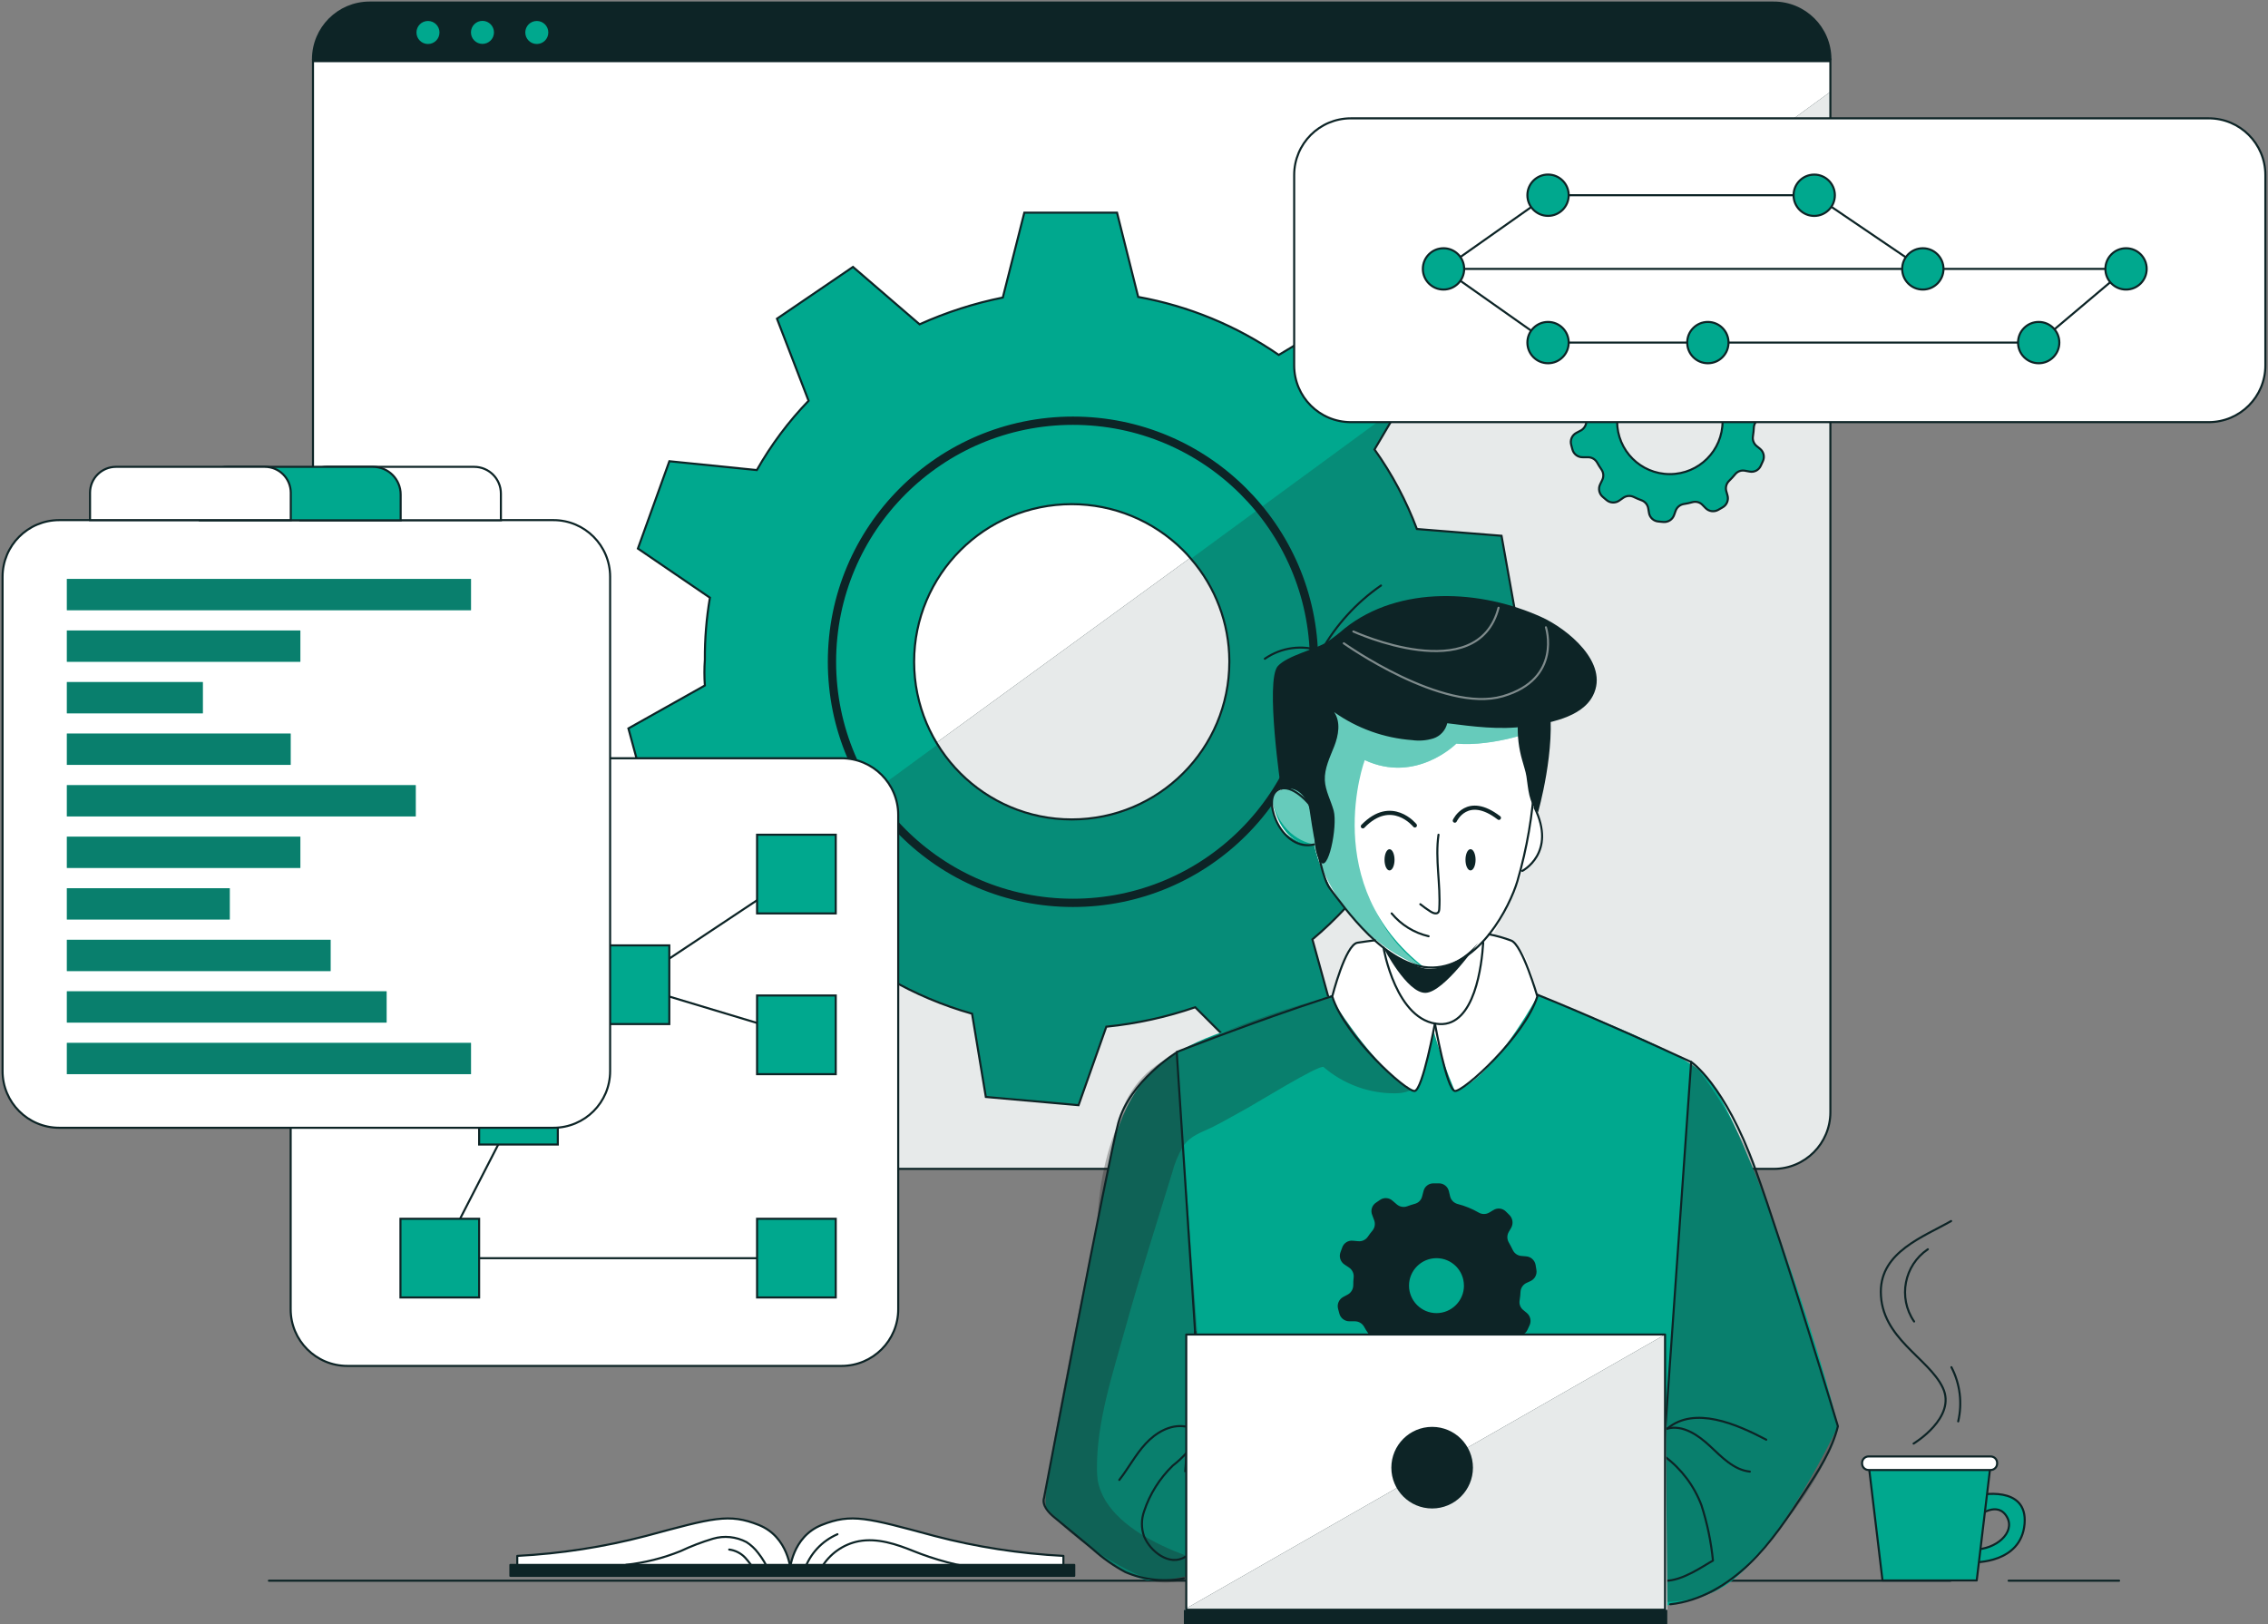
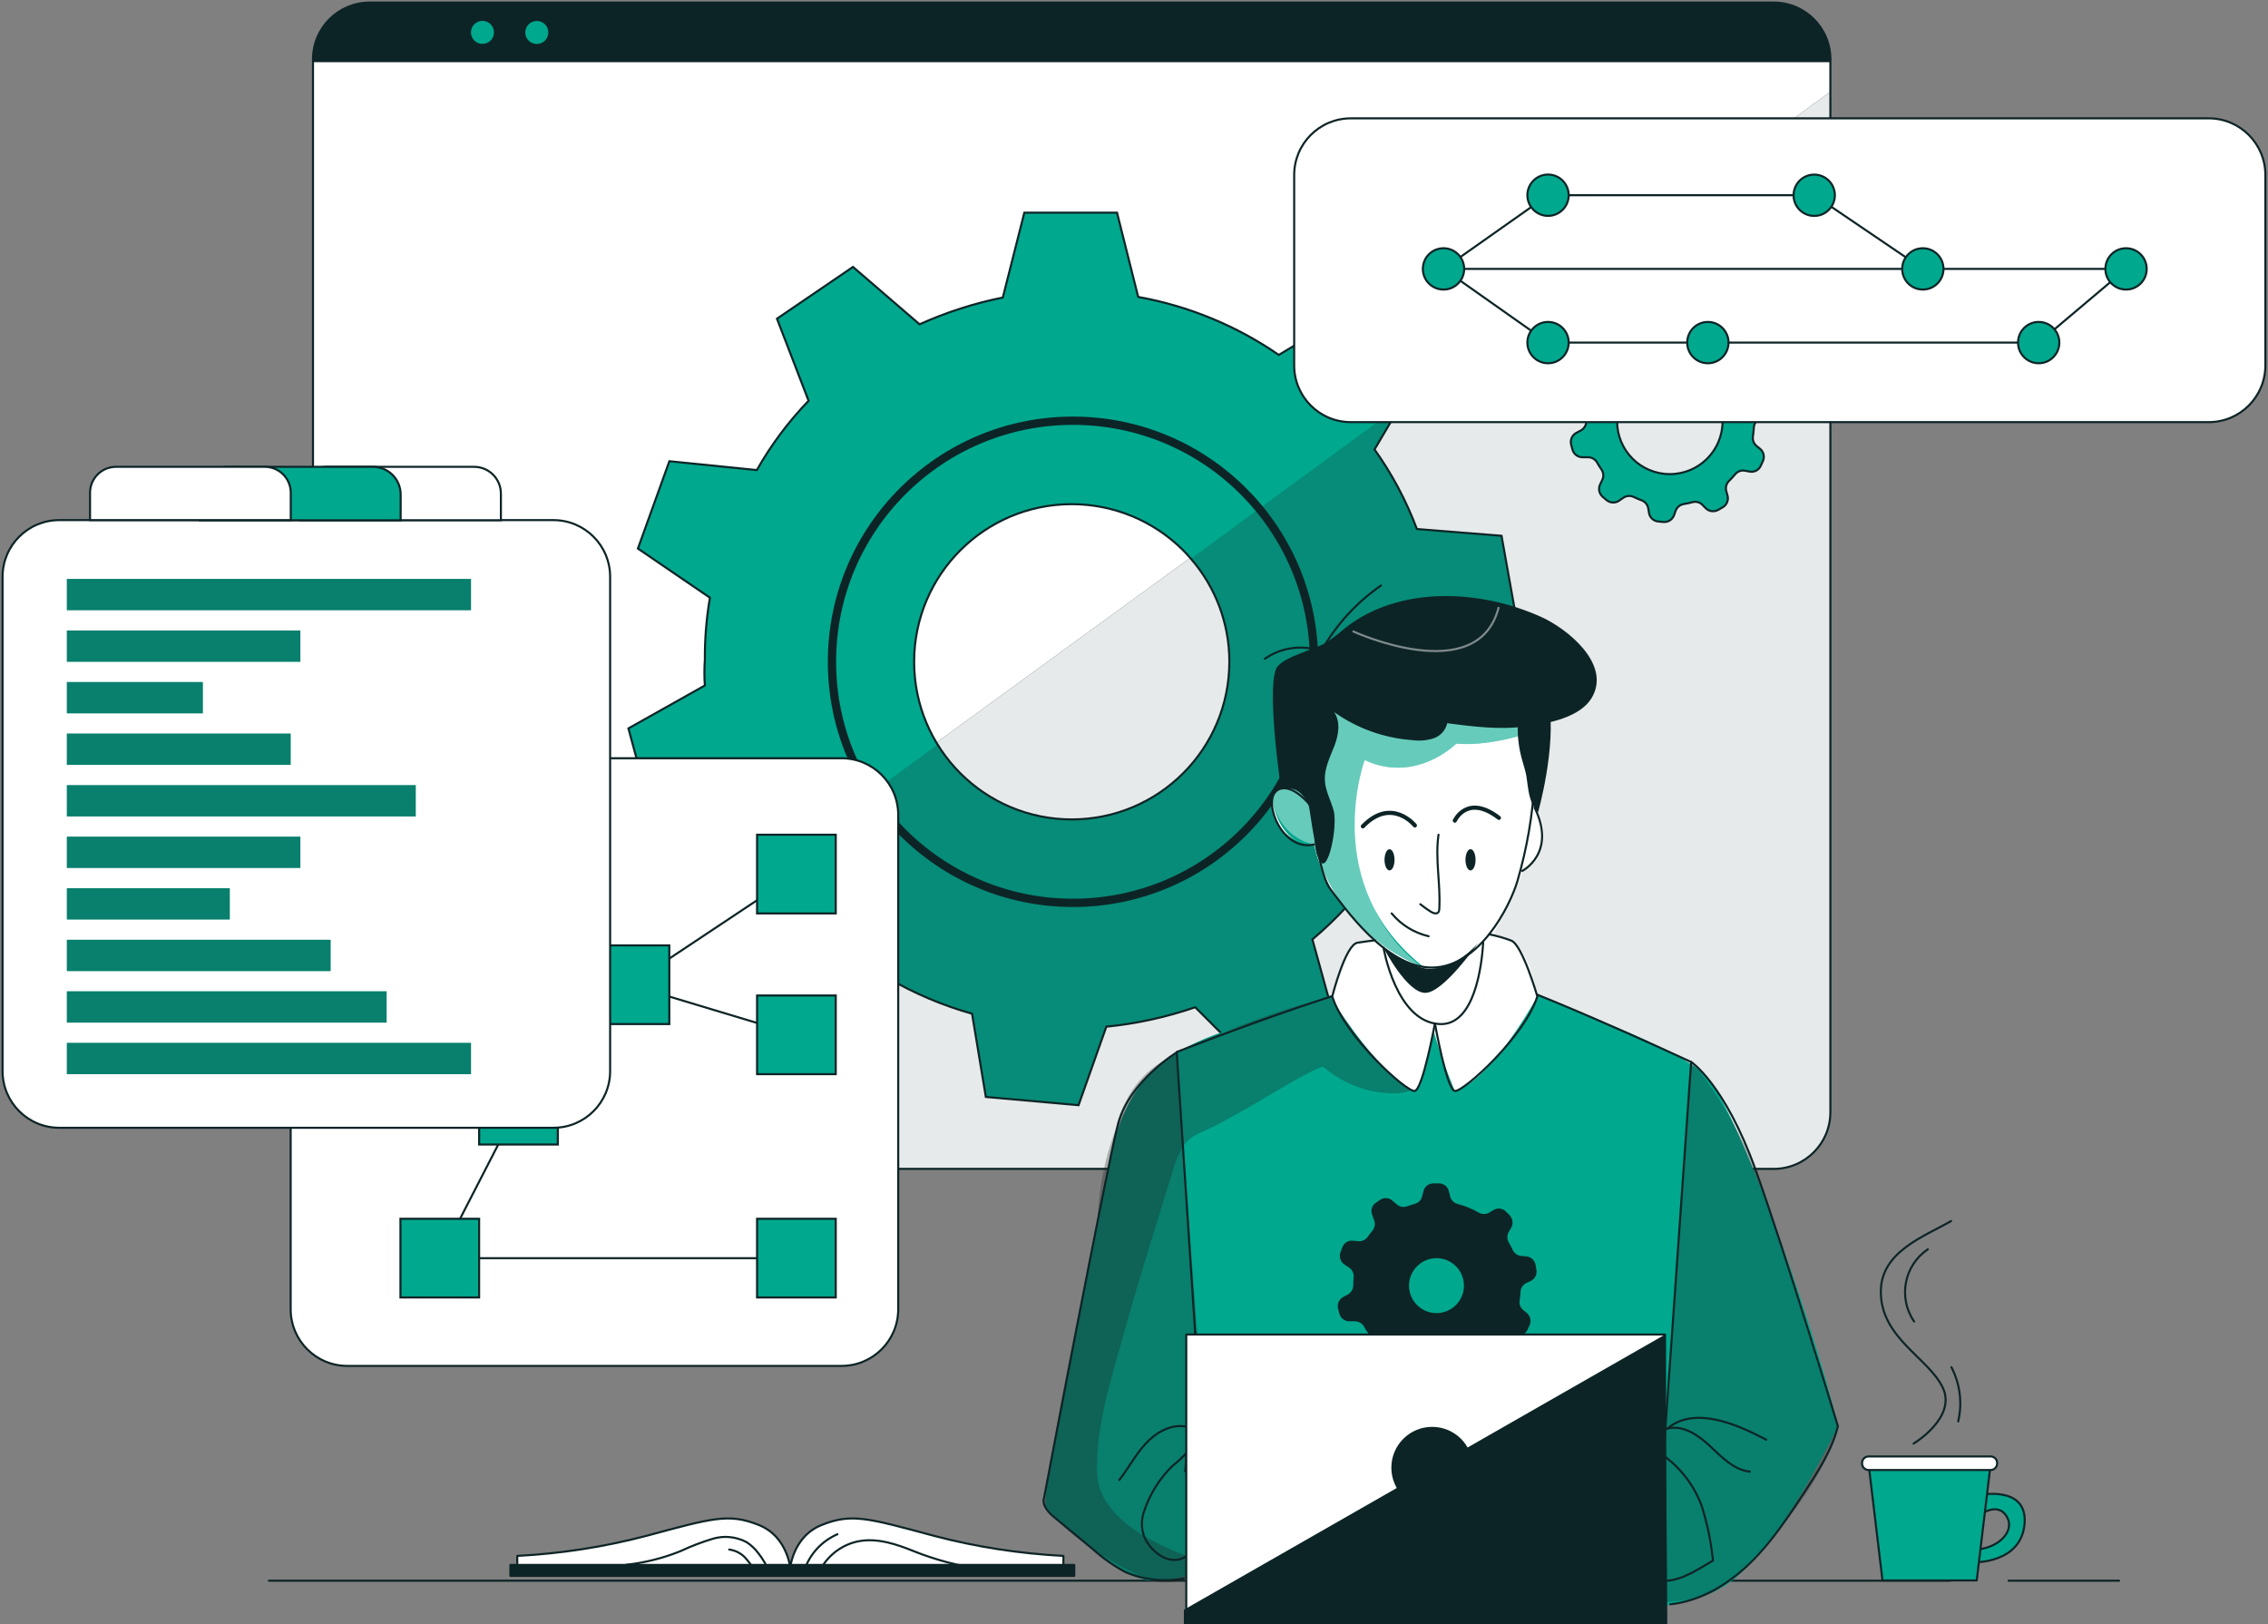
<svg xmlns="http://www.w3.org/2000/svg" width="1127" height="807" viewBox="0 0 1127 807" fill="none">
  <rect x="0" y="0" width="1127" height="807" fill="#808080" stroke="none" />
  <g clip-path="url(#clip0_792_5717)">
    <path d="M909.539 29.464V552.607C909.539 568.167 896.967 580.764 881.409 580.79H183.76C168.227 580.84 155.579 568.292 155.529 552.758C155.529 552.708 155.529 552.657 155.529 552.607V29.464C155.529 13.905 168.101 1.306 183.659 1.281C183.659 1.281 183.659 1.281 183.684 1.281H881.284C896.842 1.231 909.489 13.779 909.539 29.338C909.539 29.389 909.539 29.414 909.539 29.464Z" fill="white" />
    <path d="M909.54 45.625V552.557C909.59 568.116 897.018 580.739 881.46 580.789C881.435 580.789 881.385 580.789 881.36 580.789H183.76C181.1 580.789 178.465 580.413 175.931 579.685L909.54 45.625Z" fill="#0D2426" />
    <path opacity="0.9" d="M909.54 45.625V552.557C909.59 568.116 897.018 580.739 881.46 580.789C881.435 580.789 881.385 580.789 881.36 580.789H183.76C181.1 580.789 178.465 580.413 175.931 579.685L909.54 45.625Z" fill="white" />
    <path d="M716.144 328.83L754.261 311.665L746.131 266.216L704.074 262.854C698.804 248.825 691.728 235.524 683.02 223.328L696.169 201.068L704.576 186.789L671.954 154.415L635.443 176.349C614.465 161.869 590.651 152.056 565.583 147.539L555.069 105.68H508.997L498.307 147.84C484.079 150.701 470.202 155.168 456.953 161.141L423.855 132.632L386.089 158.355L401.797 199.136C391.81 209.475 383.178 221.044 376.076 233.567L332.615 229.175L316.981 272.566L352.765 296.984C351.033 307.172 350.18 317.487 350.255 327.826C349.954 332.067 349.954 336.359 350.255 340.6L312.264 361.931L324.309 406.375H367.218C371.334 415.209 376.152 423.716 381.622 431.797C384.433 435.938 387.394 439.953 390.53 443.868L372.011 482.139L407.468 511.877L441.671 486.255C454.669 493.758 468.571 499.631 483.025 503.696L489.876 545.054L535.947 549.144L549.749 510.146C564.805 508.64 579.61 505.403 593.913 500.484L623.147 529.695L663.171 506.607L652.155 466.756C663.799 456.993 674.137 445.826 682.97 433.479L723.521 440.756L743.044 398.947L711.175 373.249C714.638 358.694 716.294 343.787 716.144 328.83ZM610.877 328.83C610.877 372.095 575.796 407.153 532.56 407.153C489.324 407.153 454.243 372.07 454.243 328.83C454.243 285.59 489.324 250.507 532.56 250.507C553.237 250.507 573.086 258.688 587.765 273.268C589.171 274.674 590.551 276.129 591.805 277.66C604.026 291.714 610.801 309.707 610.877 328.328V328.83Z" fill="#00A88E" stroke="#0D2426" stroke-width="1.03" stroke-miterlimit="10" />
    <path opacity="0.2" d="M711.175 373.124L743.044 398.822L723.521 440.631L682.97 433.353C674.137 445.7 663.799 456.868 652.155 466.63L663.171 506.482L623.147 529.57L593.913 500.484C579.61 505.453 564.754 508.74 549.698 510.271L535.947 549.144L489.9 545.054L483.05 503.696C468.596 499.631 454.694 493.758 441.696 486.255L407.493 511.877L372.036 482.139L390.405 443.868C387.268 439.953 384.307 435.938 381.496 431.797L465.861 369.987C488.621 406.802 536.926 418.17 573.738 395.409C596.824 381.129 610.876 355.933 610.876 328.805V328.303C610.801 309.682 604.026 291.688 591.805 277.635L696.27 201.043L683.121 223.303C691.803 235.524 698.829 248.825 704.074 262.853L745.93 266.216L754.261 311.664L716.244 328.83C716.344 343.737 714.663 358.618 711.175 373.124Z" fill="#21201E" />
    <path d="M874.509 208.02L876.416 207.141C878.624 206.188 879.854 203.829 879.427 201.47L879.026 199.136C878.624 196.777 876.667 194.995 874.283 194.819L871.975 194.644C870.143 194.518 868.512 193.439 867.684 191.808C867.056 190.478 866.404 189.298 865.676 187.968C864.748 186.362 864.748 184.405 865.676 182.798L866.856 180.791C868.06 178.733 867.709 176.098 866.027 174.417L864.371 172.76C862.715 170.978 860.005 170.652 857.972 171.982L855.94 173.187C854.334 174.115 852.377 174.115 850.771 173.187C847.483 171.28 843.945 169.849 840.256 168.921C838.425 168.444 836.994 166.988 836.543 165.131L835.94 162.622C835.388 160.238 833.23 158.556 830.771 158.631H828.462C826.003 158.556 823.845 160.212 823.293 162.596L822.641 165.106C822.189 166.913 820.784 168.343 819.002 168.845C817.697 169.197 816.493 169.598 815.213 170.05C813.456 170.702 811.474 170.326 810.044 169.096L807.961 167.314C806.179 165.759 803.57 165.608 801.612 166.963L799.781 168.193C797.748 169.548 796.945 172.158 797.848 174.417L798.777 176.926C799.454 178.658 799.153 180.64 797.974 182.096C797.146 183.075 796.368 184.103 795.64 185.157C794.586 186.764 792.729 187.617 790.847 187.391L788.338 187.14C785.954 186.889 783.696 188.294 782.893 190.578L782.065 192.862C781.236 195.07 782.014 197.555 783.947 198.91L786.33 200.591C787.836 201.67 788.664 203.452 788.488 205.309C788.338 206.664 788.288 208.02 788.288 209.375C788.238 211.157 787.284 212.813 785.778 213.766L783.269 215.097C781.136 216.251 780.082 218.735 780.76 221.069L781.362 223.328C781.964 225.662 784.122 227.268 786.531 227.193H789.041C790.897 227.168 792.604 228.121 793.557 229.702C794.26 230.932 795.013 232.212 795.791 233.291C796.845 234.822 796.995 236.779 796.192 238.461L795.138 240.644C794.059 242.802 794.636 245.412 796.493 246.943L798.275 248.449C800.107 250.03 802.792 250.105 804.724 248.674L806.556 247.395C808.061 246.315 810.044 246.115 811.725 246.893C813.03 247.52 814.36 248.097 815.74 248.599C817.471 249.252 818.726 250.757 819.027 252.589L819.404 254.823C819.78 257.207 821.762 258.989 824.171 259.139L826.53 259.365C828.914 259.566 831.122 258.136 831.9 255.877L832.628 253.844C833.255 252.062 834.786 250.783 836.643 250.456C838.098 250.23 839.554 249.929 840.984 249.528C842.791 249.026 844.723 249.528 846.003 250.908L847.533 252.464C849.19 254.17 851.799 254.522 853.857 253.317L855.915 252.138C858.048 250.983 859.076 248.524 858.424 246.19L857.847 244.157C857.295 242.325 857.797 240.343 859.152 238.988C860.231 237.934 861.26 236.829 862.213 235.675C863.418 234.169 865.35 233.492 867.232 233.918L869.29 234.295C871.648 234.822 874.032 233.592 874.986 231.358L875.964 229.225C877.018 227.042 876.416 224.432 874.509 222.926L872.953 221.672C871.498 220.517 870.77 218.685 871.046 216.853C871.297 215.322 871.448 213.766 871.523 212.211C871.699 210.379 872.828 208.798 874.509 208.02ZM855.965 209.375C855.965 223.855 844.246 235.575 829.767 235.575C815.288 235.575 803.57 223.855 803.57 209.375C803.57 194.895 815.288 183.175 829.767 183.175C844.171 183.175 855.865 194.794 855.915 209.199L855.965 209.375Z" fill="#00A88E" stroke="#0D2426" stroke-width="1.03" stroke-miterlimit="10" />
    <path d="M909.539 29.464V30.894H155.529V29.464C155.529 13.905 168.101 1.306 183.659 1.281C183.659 1.281 183.659 1.281 183.684 1.281H881.284C896.842 1.231 909.489 13.779 909.539 29.338C909.539 29.389 909.539 29.414 909.539 29.464Z" fill="#0D2426" />
    <path d="M909.539 29.464V552.607C909.539 568.166 896.967 580.764 881.409 580.79H183.76C168.202 580.84 155.579 568.267 155.529 552.708C155.529 552.683 155.529 552.632 155.529 552.607V29.464C155.529 13.905 168.101 1.306 183.659 1.281C183.659 1.281 183.659 1.281 183.684 1.281H881.284C896.842 1.231 909.489 13.779 909.539 29.338C909.539 29.389 909.539 29.414 909.539 29.464Z" stroke="#0D2426" stroke-width="1.03" stroke-linecap="round" stroke-linejoin="round" />
    <path d="M155.529 29.465H909.539" stroke="#0D2426" stroke-width="1.03" stroke-linecap="round" stroke-linejoin="round" />
-     <path d="M218.389 16.14C218.389 19.302 215.829 21.862 212.668 21.862C209.506 21.862 206.946 19.302 206.946 16.14C206.946 12.978 209.506 10.418 212.668 10.418C215.829 10.418 218.389 12.978 218.389 16.14Z" fill="#00A88E" />
    <path d="M245.464 16.139C245.439 19.301 242.855 21.836 239.693 21.811C236.531 21.786 233.997 19.201 234.022 16.039C234.047 12.877 236.631 10.342 239.793 10.367C239.793 10.367 239.818 10.367 239.843 10.367C242.98 10.418 245.489 13.002 245.464 16.139Z" fill="#00A88E" />
    <path d="M272.465 16.14C272.465 19.302 269.906 21.862 266.744 21.862C263.582 21.862 261.022 19.302 261.022 16.14C261.022 12.978 263.582 10.418 266.744 10.418C269.906 10.418 272.465 12.978 272.465 16.14Z" fill="#00A88E" />
    <path d="M652.958 328.828C652.958 394.98 599.333 448.61 533.186 448.61C467.04 448.61 413.415 394.98 413.415 328.828C413.415 262.676 467.04 209.047 533.186 209.047C599.032 209.047 652.556 262.224 652.958 328.075V328.828Z" stroke="#0D2426" stroke-width="4.12" stroke-miterlimit="10" />
    <path d="M1097.54 58.801H671.251C655.701 58.801 643.096 71.407 643.096 86.958V181.594C643.096 197.145 655.701 209.751 671.251 209.751H1097.54C1113.09 209.751 1125.69 197.145 1125.69 181.594V86.958C1125.69 71.407 1113.09 58.801 1097.54 58.801Z" fill="white" stroke="#0D2426" stroke-width="1.03" stroke-miterlimit="10" />
    <path d="M727.561 133.609H1056.46" stroke="#0D2426" stroke-width="1.03" stroke-miterlimit="10" />
    <path d="M717.298 133.611L769.241 96.996H901.534L955.511 133.611" stroke="#0D2426" stroke-width="1.03" stroke-miterlimit="10" />
    <path d="M965.748 133.612C965.748 139.283 961.156 143.876 955.485 143.876C949.814 143.876 945.222 139.283 945.222 133.612C945.222 127.94 949.814 123.348 955.485 123.348C955.485 123.348 955.485 123.348 955.51 123.348C961.156 123.348 965.748 127.965 965.748 133.612Z" fill="#00A88E" stroke="#0D2426" stroke-width="1.03" stroke-miterlimit="10" />
    <path d="M769.241 107.259C774.909 107.259 779.504 102.663 779.504 96.995C779.504 91.326 774.909 86.731 769.241 86.731C763.573 86.731 758.978 91.326 758.978 96.995C758.978 102.663 763.573 107.259 769.241 107.259Z" fill="#00A88E" stroke="#0D2426" stroke-width="1.03" stroke-miterlimit="10" />
    <path d="M911.773 96.997C911.773 102.668 907.206 107.261 901.534 107.286C895.863 107.286 891.271 102.719 891.246 97.047C891.246 91.375 895.813 86.783 901.484 86.758C901.484 86.758 901.509 86.758 901.534 86.758C907.18 86.758 911.747 91.35 911.773 96.997Z" fill="#00A88E" stroke="#0D2426" stroke-width="1.03" stroke-miterlimit="10" />
    <path d="M717.298 133.609L769.241 170.224H1013.05L1056.46 133.609" stroke="#0D2426" stroke-width="1.03" stroke-miterlimit="10" />
    <path d="M858.925 170.225C858.925 175.897 854.333 180.489 848.662 180.489C842.991 180.489 838.398 175.897 838.398 170.225C838.398 164.553 842.991 159.961 848.662 159.961C854.333 159.961 858.925 164.553 858.925 170.225Z" fill="#00A88E" stroke="#0D2426" stroke-width="1.03" stroke-miterlimit="10" />
    <path d="M779.504 170.225C779.504 175.897 774.912 180.489 769.241 180.489C763.57 180.489 758.978 175.897 758.978 170.225C758.978 164.553 763.57 159.961 769.241 159.961C774.912 159.961 779.504 164.553 779.504 170.225Z" fill="#00A88E" stroke="#0D2426" stroke-width="1.03" stroke-miterlimit="10" />
    <path d="M1023.31 170.225C1023.31 175.897 1018.72 180.489 1013.05 180.489C1007.38 180.489 1002.79 175.897 1002.79 170.225C1002.79 164.553 1007.38 159.961 1013.05 159.961C1018.72 159.961 1023.31 164.553 1023.31 170.225Z" fill="#00A88E" stroke="#0D2426" stroke-width="1.03" stroke-miterlimit="10" />
    <path d="M1056.46 143.876C1062.13 143.876 1066.72 139.28 1066.72 133.612C1066.72 127.943 1062.13 123.348 1056.46 123.348C1050.79 123.348 1046.2 127.943 1046.2 133.612C1046.2 139.28 1050.79 143.876 1056.46 143.876Z" fill="#00A88E" stroke="#0D2426" stroke-width="1.03" stroke-miterlimit="10" />
    <path d="M727.561 133.612C727.561 139.283 722.969 143.876 717.297 143.876C711.626 143.876 707.034 139.283 707.034 133.612C707.034 127.94 711.626 123.348 717.297 123.348C717.297 123.348 717.297 123.348 717.322 123.348C722.969 123.348 727.561 127.965 727.561 133.612Z" fill="#00A88E" stroke="#0D2426" stroke-width="1.03" stroke-miterlimit="10" />
    <path d="M418.183 376.762H172.592C157.043 376.762 144.438 389.368 144.438 404.919V650.53C144.438 666.081 157.043 678.687 172.592 678.687H418.183C433.732 678.687 446.338 666.081 446.338 650.53V404.919C446.338 389.368 433.732 376.762 418.183 376.762Z" fill="white" stroke="#0D2426" stroke-width="1.03" stroke-miterlimit="10" />
    <path d="M257.635 549.145L218.539 625.159H395.749" stroke="#0D2426" stroke-width="1.03" stroke-linecap="round" stroke-linejoin="round" />
    <path d="M395.749 434.305L313.041 489.289L395.749 514.184" stroke="#0D2426" stroke-width="1.03" stroke-linecap="round" stroke-linejoin="round" />
    <path d="M415.297 414.758H376.201V453.857H415.297V414.758Z" fill="#00A88E" stroke="#0D2426" stroke-width="1.03" stroke-miterlimit="10" />
    <path d="M415.297 494.637H376.201V533.736H415.297V494.637Z" fill="#00A88E" stroke="#0D2426" stroke-width="1.03" stroke-miterlimit="10" />
    <path d="M332.589 469.742H293.493V508.841H332.589V469.742Z" fill="#00A88E" stroke="#0D2426" stroke-width="1.03" stroke-miterlimit="10" />
    <path d="M277.183 529.594H238.087V568.693H277.183V529.594Z" fill="#00A88E" stroke="#0D2426" stroke-width="1.03" stroke-miterlimit="10" />
    <path d="M238.087 605.586H198.991V644.685H238.087V605.586Z" fill="#00A88E" stroke="#0D2426" stroke-width="1.03" stroke-miterlimit="10" />
    <path d="M415.297 605.586H376.201V644.685H415.297V605.586Z" fill="#00A88E" stroke="#0D2426" stroke-width="1.03" stroke-miterlimit="10" />
    <path d="M275.025 258.438H29.434C13.885 258.438 1.279 271.044 1.279 286.595V532.206C1.279 547.756 13.885 560.363 29.434 560.363H275.025C290.574 560.363 303.179 547.756 303.179 532.206V286.595C303.179 271.044 290.574 258.438 275.025 258.438Z" fill="white" stroke="#0D2426" stroke-width="1.03" stroke-miterlimit="10" />
    <path d="M234.047 287.648H33.224V303.208H234.047V287.648Z" fill="#00A88E" />
    <path d="M149.256 313.27H33.224V328.829H149.256V313.27Z" fill="#00A88E" />
    <path d="M100.8 338.895H33.224V354.454H100.8V338.895Z" fill="#00A88E" />
    <path d="M144.438 364.492H33.224V380.051H144.438V364.492Z" fill="#00A88E" />
    <path d="M206.595 390.113H33.224V405.673H206.595V390.113Z" fill="#00A88E" />
    <path d="M149.256 415.711H33.224V431.27H149.256V415.711Z" fill="#00A88E" />
    <path d="M114.175 441.332H33.224V456.891H114.175V441.332Z" fill="#00A88E" />
    <path d="M164.287 466.957H33.224V482.516H164.287V466.957Z" fill="#00A88E" />
    <path d="M192.116 492.555H33.224V508.114H192.116V492.555Z" fill="#00A88E" />
    <path d="M234.047 518.176H33.224V533.735H234.047V518.176Z" fill="#00A88E" />
    <path opacity="0.3" d="M234.047 287.648H33.224V303.208H234.047V287.648Z" fill="#21201E" />
    <path opacity="0.3" d="M149.256 313.27H33.224V328.829H149.256V313.27Z" fill="#21201E" />
    <path opacity="0.3" d="M100.8 338.895H33.224V354.454H100.8V338.895Z" fill="#21201E" />
    <path opacity="0.3" d="M144.438 364.492H33.224V380.051H144.438V364.492Z" fill="#21201E" />
    <path opacity="0.3" d="M206.595 390.113H33.224V405.673H206.595V390.113Z" fill="#21201E" />
    <path opacity="0.3" d="M149.256 415.711H33.224V431.27H149.256V415.711Z" fill="#21201E" />
    <path opacity="0.3" d="M114.175 441.332H33.224V456.891H114.175V441.332Z" fill="#21201E" />
    <path opacity="0.3" d="M164.287 466.957H33.224V482.516H164.287V466.957Z" fill="#21201E" />
    <path opacity="0.3" d="M192.116 492.555H33.224V508.114H192.116V492.555Z" fill="#21201E" />
    <path opacity="0.3" d="M234.047 518.176H33.224V533.735H234.047V518.176Z" fill="#21201E" />
    <path d="M162.53 231.961H235.602C242.955 231.961 248.902 237.909 248.902 245.262V258.487H149.23V245.262C149.23 237.909 155.178 231.961 162.53 231.961Z" fill="white" stroke="#0D2426" stroke-width="1.03" stroke-miterlimit="10" />
    <path d="M113.121 231.961H185.34C192.943 231.961 199.091 238.109 199.091 245.713V258.512H99.319V245.713C99.319 238.109 105.467 231.961 113.071 231.961C113.071 231.961 113.096 231.961 113.121 231.961Z" fill="#00A88E" stroke="#0D2426" stroke-width="1.03" stroke-miterlimit="10" />
    <path d="M57.589 231.961H131.565C138.666 231.936 144.438 237.658 144.488 244.76V258.437H44.741V244.76C44.791 237.683 50.513 231.986 57.589 231.961Z" fill="white" stroke="#0D2426" stroke-width="1.03" stroke-miterlimit="10" />
    <path d="M998.12 785.418H1053" stroke="#0D2426" stroke-width="1.03" stroke-linecap="round" stroke-linejoin="round" />
    <path d="M133.623 785.418H969.237" stroke="#0D2426" stroke-width="1.03" stroke-linecap="round" stroke-linejoin="round" />
    <path d="M983.065 753.266C983.065 753.266 992.776 745.311 997.418 753.994C1001.41 761.523 991.847 769.93 980.932 769.93V776.279C980.932 776.279 1004.32 776.906 1006.03 757.206C1007.73 737.506 982.964 742.952 982.964 742.952L983.065 753.266Z" fill="#00A88E" stroke="#0D2426" stroke-width="1.03" stroke-linecap="round" stroke-linejoin="round" />
    <path d="M982.261 785.291H935.436L928.41 726.492H989.287L982.261 785.291Z" fill="#00A88E" stroke="#0D2426" stroke-width="1.03" stroke-linecap="round" stroke-linejoin="round" />
    <path d="M989.187 723.68H928.511C926.737 723.68 925.299 725.118 925.299 726.892V727.193C925.299 728.967 926.737 730.405 928.511 730.405H989.187C990.961 730.405 992.399 728.967 992.399 727.193V726.892C992.399 725.118 990.961 723.68 989.187 723.68Z" fill="white" stroke="#0D2426" stroke-width="1.03" stroke-linecap="round" stroke-linejoin="round" />
    <path d="M950.894 717.282C950.894 717.282 972.424 704.358 965.398 689.527C958.372 674.695 934.608 664.933 934.608 641.845C934.608 621.969 955.737 614.616 969.539 606.711" stroke="#0D2426" stroke-width="1.03" stroke-linecap="round" stroke-linejoin="round" />
    <path d="M957.97 620.738C946.177 628.719 943.09 644.755 951.07 656.525C951.07 656.55 951.12 656.6 951.145 656.625" stroke="#0D2426" stroke-width="1.03" stroke-linecap="round" stroke-linejoin="round" />
    <path d="M969.688 679.336C974.005 687.617 975.184 697.179 973.051 706.263" stroke="#0D2426" stroke-width="1.03" stroke-linecap="round" stroke-linejoin="round" />
    <path d="M392.915 780.547C392.915 780.547 391.936 763.683 377.055 757.735C362.175 751.788 354.22 754.247 321.022 763.181C300.094 768.652 278.639 771.99 257.033 773.094V780.623L392.915 780.547Z" fill="white" stroke="#0D2426" stroke-width="1.03" stroke-linecap="round" stroke-linejoin="round" />
    <path d="M392.438 780.547C392.438 780.547 393.416 763.683 408.297 757.735C423.177 751.788 431.107 754.247 464.33 763.181C485.309 768.677 506.764 771.99 528.419 773.094V780.623L392.438 780.547Z" fill="white" stroke="#0D2426" stroke-width="1.03" stroke-linecap="round" stroke-linejoin="round" />
    <path d="M533.814 777.562H253.62V783.008H533.814V777.562Z" fill="#0D2426" stroke="#0D2426" stroke-width="1.03" stroke-linecap="round" stroke-linejoin="round" />
    <path d="M399.664 780.246C402.374 772.191 408.346 765.691 416.15 762.328" stroke="#0D2426" stroke-width="1.03" stroke-linecap="round" stroke-linejoin="round" />
    <path d="M408.146 779.041C412.161 772.139 418.962 767.296 426.791 765.79C436.05 764.084 445.486 767.271 454.218 770.809C462.951 774.348 478.233 779.041 487.567 779.041" stroke="#0D2426" stroke-width="1.03" stroke-linecap="round" stroke-linejoin="round" />
    <path d="M311.109 777.512C320.394 776.509 329.478 774.225 338.135 770.737C343.355 768.277 348.725 766.219 354.245 764.563C359.816 762.907 365.813 763.534 370.957 766.244C373.166 767.675 375.123 769.482 376.704 771.59C378.912 774.375 380.744 777.462 382.149 780.75" stroke="#0D2426" stroke-width="1.03" stroke-linecap="round" stroke-linejoin="round" />
    <path d="M362.351 769.934C365.412 770.335 368.222 771.766 370.33 774.024C372.363 776.283 374.145 778.742 375.625 781.402" stroke="#0D2426" stroke-width="1.03" stroke-linecap="round" stroke-linejoin="round" />
    <path d="M605.205 777.839C594.967 782.532 583.85 785.091 572.583 785.367C555.219 785.367 519.887 749.481 519.887 749.481C519.887 749.481 518.607 745.616 521.368 731.161C524.128 716.706 550.075 584.075 550.075 584.075C550.075 584.075 553.136 553.208 570.676 534.261C588.217 515.313 622.645 508.563 622.645 508.563C622.645 508.563 698.779 475.411 741.488 485.65C784.147 502.59 830.746 519.806 846.304 533.156C861.862 546.507 900.104 653.615 913.353 708.625C913.353 708.625 884.17 770.636 856.943 788.053C829.717 805.469 764.097 799.797 764.097 799.797L605.205 777.839Z" fill="#00A88E" />
    <path opacity="0.3" d="M595.544 670.053L584.528 523.871C569.899 529.794 559.108 542.567 555.696 557.976C549.999 584.126 515.546 745.064 519.812 749.531C524.078 753.998 546.537 773.246 546.537 773.246C546.537 773.246 570.752 793.95 595.544 781.578C620.337 769.206 595.544 670.053 595.544 670.053Z" fill="#21201E" />
    <path opacity="0.3" d="M704.852 537.422C703.572 541.788 698.077 543.194 693.51 543.244C680.386 543.395 667.663 538.752 657.701 530.194C655.894 528.613 623.599 548.564 619.885 550.547C614.013 553.709 608.267 557.172 602.32 560.108C596.749 562.844 591.479 564.199 587.841 569.72C585.432 573.785 583.6 578.177 582.446 582.77C574.616 608.417 566.361 633.99 559.234 659.813C553.061 682.173 544.755 706.918 545.106 730.382C545.106 732.063 545.232 733.745 545.458 735.401C550.476 765.39 605.231 777.838 605.231 777.838C605.231 777.838 585.858 789.708 572.609 785.367C559.36 781.025 528.394 763.308 518.633 746.744L545.508 606.209C545.508 606.209 545.182 538.451 594.014 518.374C642.846 498.298 662.017 495.211 662.017 495.211L704.852 537.422Z" fill="#21201E" />
    <path opacity="0.3" d="M885.048 758.49C885.048 758.49 906.377 734.925 913.278 708.675C913.278 708.675 880.657 600.914 872.175 580.687C863.693 560.46 849.967 537.498 840.356 527.66L824.748 749.455L821.461 796.133C821.461 796.133 839.026 796.861 851.197 791.114C863.367 785.367 885.048 758.49 885.048 758.49Z" fill="#21201E" />
    <path d="M821.462 796.21L840.357 527.687C840.357 527.687 748.866 485.024 724.927 480.958C700.988 476.893 584.729 522.718 584.729 522.718L601.642 780.249" stroke="#0D2426" stroke-width="1.03" stroke-linecap="round" stroke-linejoin="round" />
    <path d="M656.546 349.909L647.161 394.956C647.161 394.956 635.117 386.448 632.557 396.06C629.997 405.672 637.827 418.897 652.958 419.625C652.958 419.625 657.073 440.028 670.523 453.88C676.847 460.631 683.547 467.03 690.598 473.053C690.598 473.053 695.893 507.259 713.182 508.564C730.472 509.869 733.834 494.309 737.322 472.677C737.322 472.677 752.253 446.778 756.619 432.775C756.619 432.775 774.938 420.001 762.717 401.355C762.717 401.355 768.765 356.76 758.25 349.232C747.736 341.703 674.89 345.542 656.546 349.909Z" fill="white" />
    <path d="M712.33 512.125C712.33 512.125 706.533 541.336 702.919 542.064C699.306 542.791 685.003 529.139 672.506 512.125C660.01 495.11 661.942 495.085 661.942 495.085C661.942 495.085 667.738 472.749 672.506 469.487C677.274 466.225 694.463 466.626 694.463 466.626L732.103 465.196C732.103 465.196 744.65 463.414 752.404 468.408C760.158 473.402 763.922 495.085 763.922 495.085C763.922 495.085 741.338 536.718 722.919 542.064C718.804 532.301 715.265 522.288 712.33 512.125Z" fill="white" />
    <path d="M588.945 731.462L593.939 661.395" stroke="#0D2426" stroke-width="1.03" stroke-miterlimit="10" />
    <path d="M763.922 362.807C763.922 362.807 742.543 371.089 723.647 369.508C723.647 369.508 703.698 389.584 678.153 377.664C678.153 377.664 655.117 440.051 707.939 480.857C680.838 470.467 660.386 447.655 652.959 419.599C652.959 419.599 637.903 421.932 632.558 399.522C632.558 399.522 628.217 390.864 648.015 390.814L647.162 347.398L698.027 357.612L734.538 352.267L763.922 362.807Z" fill="#00A88E" />
    <path opacity="0.4" d="M763.922 362.806C763.922 362.806 742.542 371.088 723.647 369.507C723.647 369.507 703.698 389.583 678.152 377.663C678.152 377.663 659.533 444.467 705.755 479.726C705.755 479.726 663.824 465.196 652.933 419.497C652.933 419.497 638.028 417.916 632.532 399.42C632.532 399.42 628.191 390.763 647.99 390.712L647.137 347.297L698.001 357.511L734.512 352.165L763.922 362.806Z" fill="white" />
    <path d="M705.78 449.285C707.436 450.616 709.168 451.87 710.975 453C712.154 453.752 713.936 454.355 714.764 453.251C715.04 452.799 715.19 452.272 715.19 451.745C715.943 439.423 713.057 426.975 714.814 414.754" stroke="#0D2426" stroke-width="1.03" stroke-linecap="round" stroke-linejoin="round" />
    <path d="M722.919 407.752C722.919 407.752 729.042 394.25 744.826 406.372" stroke="#0D2426" stroke-width="2.06" stroke-linecap="round" stroke-linejoin="round" />
    <path d="M703.07 410.139C703.07 410.139 691.527 395.784 677.224 410.59" stroke="#0D2426" stroke-width="2.06" stroke-linecap="round" stroke-linejoin="round" />
    <path d="M687.487 470.895C687.487 470.895 693.635 507.71 715.316 508.839C732.881 509.743 736.344 479.302 737.022 468.41" stroke="#0D2426" stroke-width="1.03" stroke-linecap="round" stroke-linejoin="round" />
    <path d="M650.123 399.047C650.123 399.047 640.562 387.628 634.088 393.2C627.614 398.771 637.325 423.314 652.958 419.6" stroke="#0D2426" stroke-width="1.03" stroke-linecap="round" stroke-linejoin="round" />
    <path d="M691.527 453.855C696.245 459.552 702.694 463.517 709.896 465.199" stroke="#0D2426" stroke-width="1.03" stroke-linecap="round" stroke-linejoin="round" />
    <path d="M690.473 432.497C691.846 432.497 692.958 430.138 692.958 427.227C692.958 424.317 691.846 421.957 690.473 421.957C689.101 421.957 687.989 424.317 687.989 427.227C687.989 430.138 689.101 432.497 690.473 432.497Z" fill="#0D2426" />
    <path d="M733.233 427.229C733.233 430.14 732.103 432.499 730.723 432.499C729.343 432.499 728.214 430.14 728.214 427.229C728.214 424.318 729.318 421.934 730.723 421.934C732.128 421.934 733.233 424.318 733.233 427.229Z" fill="#0D2426" />
    <path d="M713.033 508.54C713.033 508.54 707.01 541.34 702.995 542.067C698.98 542.795 668.09 514.788 662.018 495.088C662.018 495.088 668.542 469.34 674.564 468.412C677.4 467.96 680.662 467.533 683.247 467.207" stroke="#0D2426" stroke-width="1.03" stroke-linecap="round" stroke-linejoin="round" />
    <path d="M713.032 508.536C713.032 508.536 718.854 541.336 722.919 542.064C726.984 542.791 757.849 514.785 763.922 495.085C763.922 495.085 756.544 469.512 750.949 467.354C747.385 466.024 743.697 464.97 739.958 464.242" stroke="#0D2426" stroke-width="1.03" stroke-linecap="round" stroke-linejoin="round" />
    <path d="M655.92 427.854C659.885 434.73 664.803 410.513 662.72 402.758C661.315 397.739 658.58 392.87 658.329 387.701C658.078 381.828 660.838 376.332 662.996 370.836C665.154 365.34 666.283 358.791 662.996 353.872C674.389 361.927 687.763 366.721 701.69 367.75C705.229 368.252 708.867 367.95 712.28 366.896C715.718 365.767 718.327 362.906 719.155 359.368C732.204 361.024 745.127 362.731 758.126 360.949C769.041 359.468 786.005 356.708 791.6 345.565C799.806 329.303 778.677 312.414 766.206 306.717C736.094 292.94 695.392 290.606 668.191 312.238C665.405 314.647 662.469 316.931 659.433 319.014C653.436 322.778 639.785 325.689 634.992 330.934C628.568 337.986 636.623 392.444 636.623 392.444C636.623 392.444 647.112 387.575 651.428 403.812C654.439 414.754 651.905 420.927 655.92 427.854Z" fill="#0D2426" />
    <path d="M754.587 357.437C754.411 358.114 754.286 358.792 754.236 359.495C753.96 365.668 754.687 371.842 756.419 377.789C757.096 380.45 758.075 383.034 758.501 385.745C759.505 392.194 759.505 398.418 764.273 403.663C764.273 403.663 773.407 371.716 769.718 348.879C769.292 346.37 768.464 339.594 764.424 340.824C761.463 341.727 759.405 346.796 758.1 349.256C756.645 351.841 755.465 354.601 754.587 357.437Z" fill="#0D2426" />
    <path d="M628.518 327.322C636.723 321.626 647.137 320.22 656.547 323.558C663.849 310.558 673.987 299.416 686.233 290.934" stroke="#0D2426" stroke-width="1.03" stroke-linecap="round" stroke-linejoin="round" />
-     <path opacity="0.47" d="M667.764 319.643C667.764 319.643 716.947 354.626 746.733 345.968C776.519 337.31 768.188 311.688 768.188 311.688" stroke="white" stroke-width="1.03" stroke-linecap="round" stroke-linejoin="round" />
    <path opacity="0.47" d="M672.506 313.771C672.506 313.771 734.261 342.155 744.65 301.977" stroke="white" stroke-width="1.03" stroke-linecap="round" stroke-linejoin="round" />
    <path d="M687.487 470.895C687.487 470.895 699.231 493.707 708.44 493.33C717.65 492.954 734.538 468.41 734.538 468.41C734.538 468.41 725.429 480.155 711.602 481.36C702.493 482.163 687.487 470.895 687.487 470.895Z" fill="#0D2426" />
    <path d="M758.552 637.455L760.459 636.576C762.667 635.597 763.896 633.238 763.445 630.879L763.068 628.571C762.692 626.212 760.71 624.405 758.326 624.254L756.017 624.053C754.16 623.928 752.529 622.799 751.726 621.117C751.099 619.812 750.446 618.608 749.719 617.303C748.79 615.697 748.79 613.739 749.719 612.133L750.898 610.125C752.077 608.042 751.751 605.433 750.07 603.726L748.414 602.095C746.758 600.313 744.048 599.987 742.015 601.317L739.982 602.521C738.376 603.45 736.419 603.45 734.813 602.521C731.526 600.614 727.988 599.184 724.299 598.23C722.467 597.753 721.037 596.298 720.585 594.466L719.983 591.956C719.456 589.547 717.273 587.866 714.814 587.991H712.505C710.046 587.866 707.863 589.522 707.336 591.931L706.683 594.441C706.257 596.247 704.852 597.703 703.045 598.155C701.74 598.531 700.535 598.908 699.231 599.384C697.474 600.012 695.517 599.661 694.086 598.431L692.004 596.649C690.247 595.018 687.587 594.867 685.655 596.273L683.823 597.527C681.74 598.832 680.912 601.492 681.891 603.751L682.819 606.261C683.497 607.992 683.196 609.975 682.016 611.43C681.188 612.409 680.41 613.438 679.683 614.517C678.604 616.073 676.772 616.926 674.89 616.726L672.381 616.5C669.972 616.173 667.688 617.629 666.935 619.938L666.107 622.196C665.279 624.405 666.057 626.889 667.989 628.244L670.498 629.926C672.004 631.005 672.832 632.812 672.656 634.669C672.506 635.999 672.431 637.354 672.456 638.709C672.406 640.491 671.477 642.147 669.946 643.101L667.437 644.456C665.304 645.611 664.275 648.07 664.928 650.404L665.53 652.662C666.132 654.996 668.29 656.602 670.699 656.527H673.209C675.04 656.527 676.772 657.456 677.725 659.037C678.428 660.291 679.156 661.546 679.959 662.625C681.013 664.156 681.163 666.114 680.36 667.795L679.306 670.004C678.227 672.162 678.804 674.772 680.661 676.303L682.443 677.808C684.275 679.364 686.935 679.465 688.867 678.034L690.724 676.729C692.179 675.675 694.111 675.499 695.743 676.252C697.073 676.88 698.402 677.432 699.783 677.959C701.514 678.586 702.769 680.117 703.07 681.924L703.446 684.183C703.848 686.542 705.83 688.323 708.214 688.499L710.573 688.7C712.957 688.926 715.19 687.47 715.943 685.212L716.671 683.204C717.298 681.422 718.829 680.142 720.686 679.816C722.141 679.59 723.596 679.264 725.027 678.887C726.833 678.411 728.74 678.938 730.045 680.243L731.576 681.798C733.232 683.505 735.842 683.856 737.9 682.652L739.957 681.497C742.09 680.343 743.144 677.858 742.467 675.525L741.889 673.517C741.337 671.685 741.839 669.702 743.194 668.347C744.273 667.293 745.302 666.164 746.256 665.009C747.485 663.554 749.418 662.876 751.275 663.253L753.357 663.654C755.716 664.106 758.075 662.876 759.053 660.693L760.032 658.585C761.086 656.402 760.484 653.792 758.577 652.286L757.021 651.006C755.54 649.877 754.813 648.045 755.114 646.213C755.365 644.682 755.515 643.126 755.591 641.57C755.791 639.763 756.921 638.207 758.552 637.455ZM727.461 638.785C727.461 646.313 721.363 652.437 713.835 652.462C706.307 652.462 700.184 646.363 700.159 638.835C700.134 631.306 706.257 625.183 713.785 625.158H713.81C721.313 625.158 727.411 631.206 727.436 638.709V638.785H727.461Z" fill="#0D2426" />
    <path d="M589.472 722.027C587.414 724.286 585.181 726.369 582.772 728.226C576.247 734.55 571.329 742.38 568.493 751.013C567.088 755.003 567.088 759.37 568.493 763.36C571.53 770.889 581.166 778.417 588.869 773.599" stroke="#0D2426" stroke-width="1.03" stroke-linecap="round" stroke-linejoin="round" />
    <path d="M588.87 708.776C581.518 707.621 574.291 711.888 569.272 717.333C564.253 722.779 560.765 729.505 556.198 735.352" stroke="#0D2426" stroke-width="1.03" stroke-linecap="round" stroke-linejoin="round" />
    <path d="M588.292 784.24C578.506 786.147 568.368 785.068 559.209 781.128C553.412 778.016 547.992 774.202 543.099 769.785L524.028 754.025C520.967 751.515 517.579 747.876 518.834 744.112C518.834 744.112 550.702 576.147 555.696 557.978C561.493 537.023 584.83 522.844 584.83 522.844" stroke="#0D2426" stroke-width="1.03" stroke-linecap="round" stroke-linejoin="round" />
    <path d="M827.408 723.832C835.614 730.006 841.887 738.388 845.501 747.999C848.361 756.908 850.268 766.118 851.197 775.429C846.178 778.189 836.141 785.467 827.408 785.467" stroke="#0D2426" stroke-width="1.03" stroke-linecap="round" stroke-linejoin="round" />
    <path d="M828.487 709.854C836.216 707.796 843.87 713.066 849.716 718.537C855.563 724.008 861.561 730.357 869.515 731.21" stroke="#0D2426" stroke-width="1.03" stroke-linecap="round" stroke-linejoin="round" />
    <path d="M829.968 797.137C845.024 795.556 858.574 787.35 869.415 776.885C880.255 766.42 888.586 753.722 896.842 741.149C903.542 730.96 910.342 720.495 913.278 708.675C913.278 708.675 886.855 621.317 872.175 580.687C856.868 538.451 840.357 527.66 840.357 527.66" stroke="#0D2426" stroke-width="1.03" stroke-linecap="round" stroke-linejoin="round" />
    <path d="M828.487 709.857C842.113 698.413 863.016 707.673 877.671 715.353" stroke="#0D2426" stroke-width="1.03" stroke-linecap="round" stroke-linejoin="round" />
    <path d="M827.383 663.102H589.472V799.848H827.383V663.102Z" fill="white" />
    <path d="M828.487 799.848H588.292V807H828.487V799.848Z" fill="#0D2426" />
    <path d="M588.292 799.848L827.408 663.102L828.487 799.848H588.292Z" fill="#0D2426" />
-     <path opacity="0.9" d="M588.292 799.848L827.408 663.102L828.487 799.848H588.292Z" fill="white" />
    <path d="M711.653 749.531C722.85 749.531 731.928 740.453 731.928 729.254C731.928 718.055 722.85 708.977 711.653 708.977C700.455 708.977 691.377 718.055 691.377 729.254C691.377 740.453 700.455 749.531 711.653 749.531Z" fill="#0D2426" />
    <path d="M827.383 663.102H589.472V799.848H827.383V663.102Z" stroke="#0D2426" stroke-width="1.03" stroke-linecap="round" stroke-linejoin="round" />
    <path d="M649.019 385.191C649.019 385.191 654.238 432.873 660.863 441.481C667.487 450.089 688.767 481.232 711.953 480.756C735.139 480.279 750.271 450.465 754.06 437.691C758.778 421.505 761.638 404.841 762.567 388.027" stroke="#0D2426" stroke-width="1.03" stroke-linecap="round" stroke-linejoin="round" />
    <path d="M756.469 432.724C756.469 432.724 773.658 423.841 762.567 401.305" stroke="#0D2426" stroke-width="1.03" stroke-linecap="round" stroke-linejoin="round" />
  </g>
  <defs>
    <clipPath id="clip0_792_5717">
      <rect width="1127" height="807" fill="white" />
    </clipPath>
  </defs>
</svg>